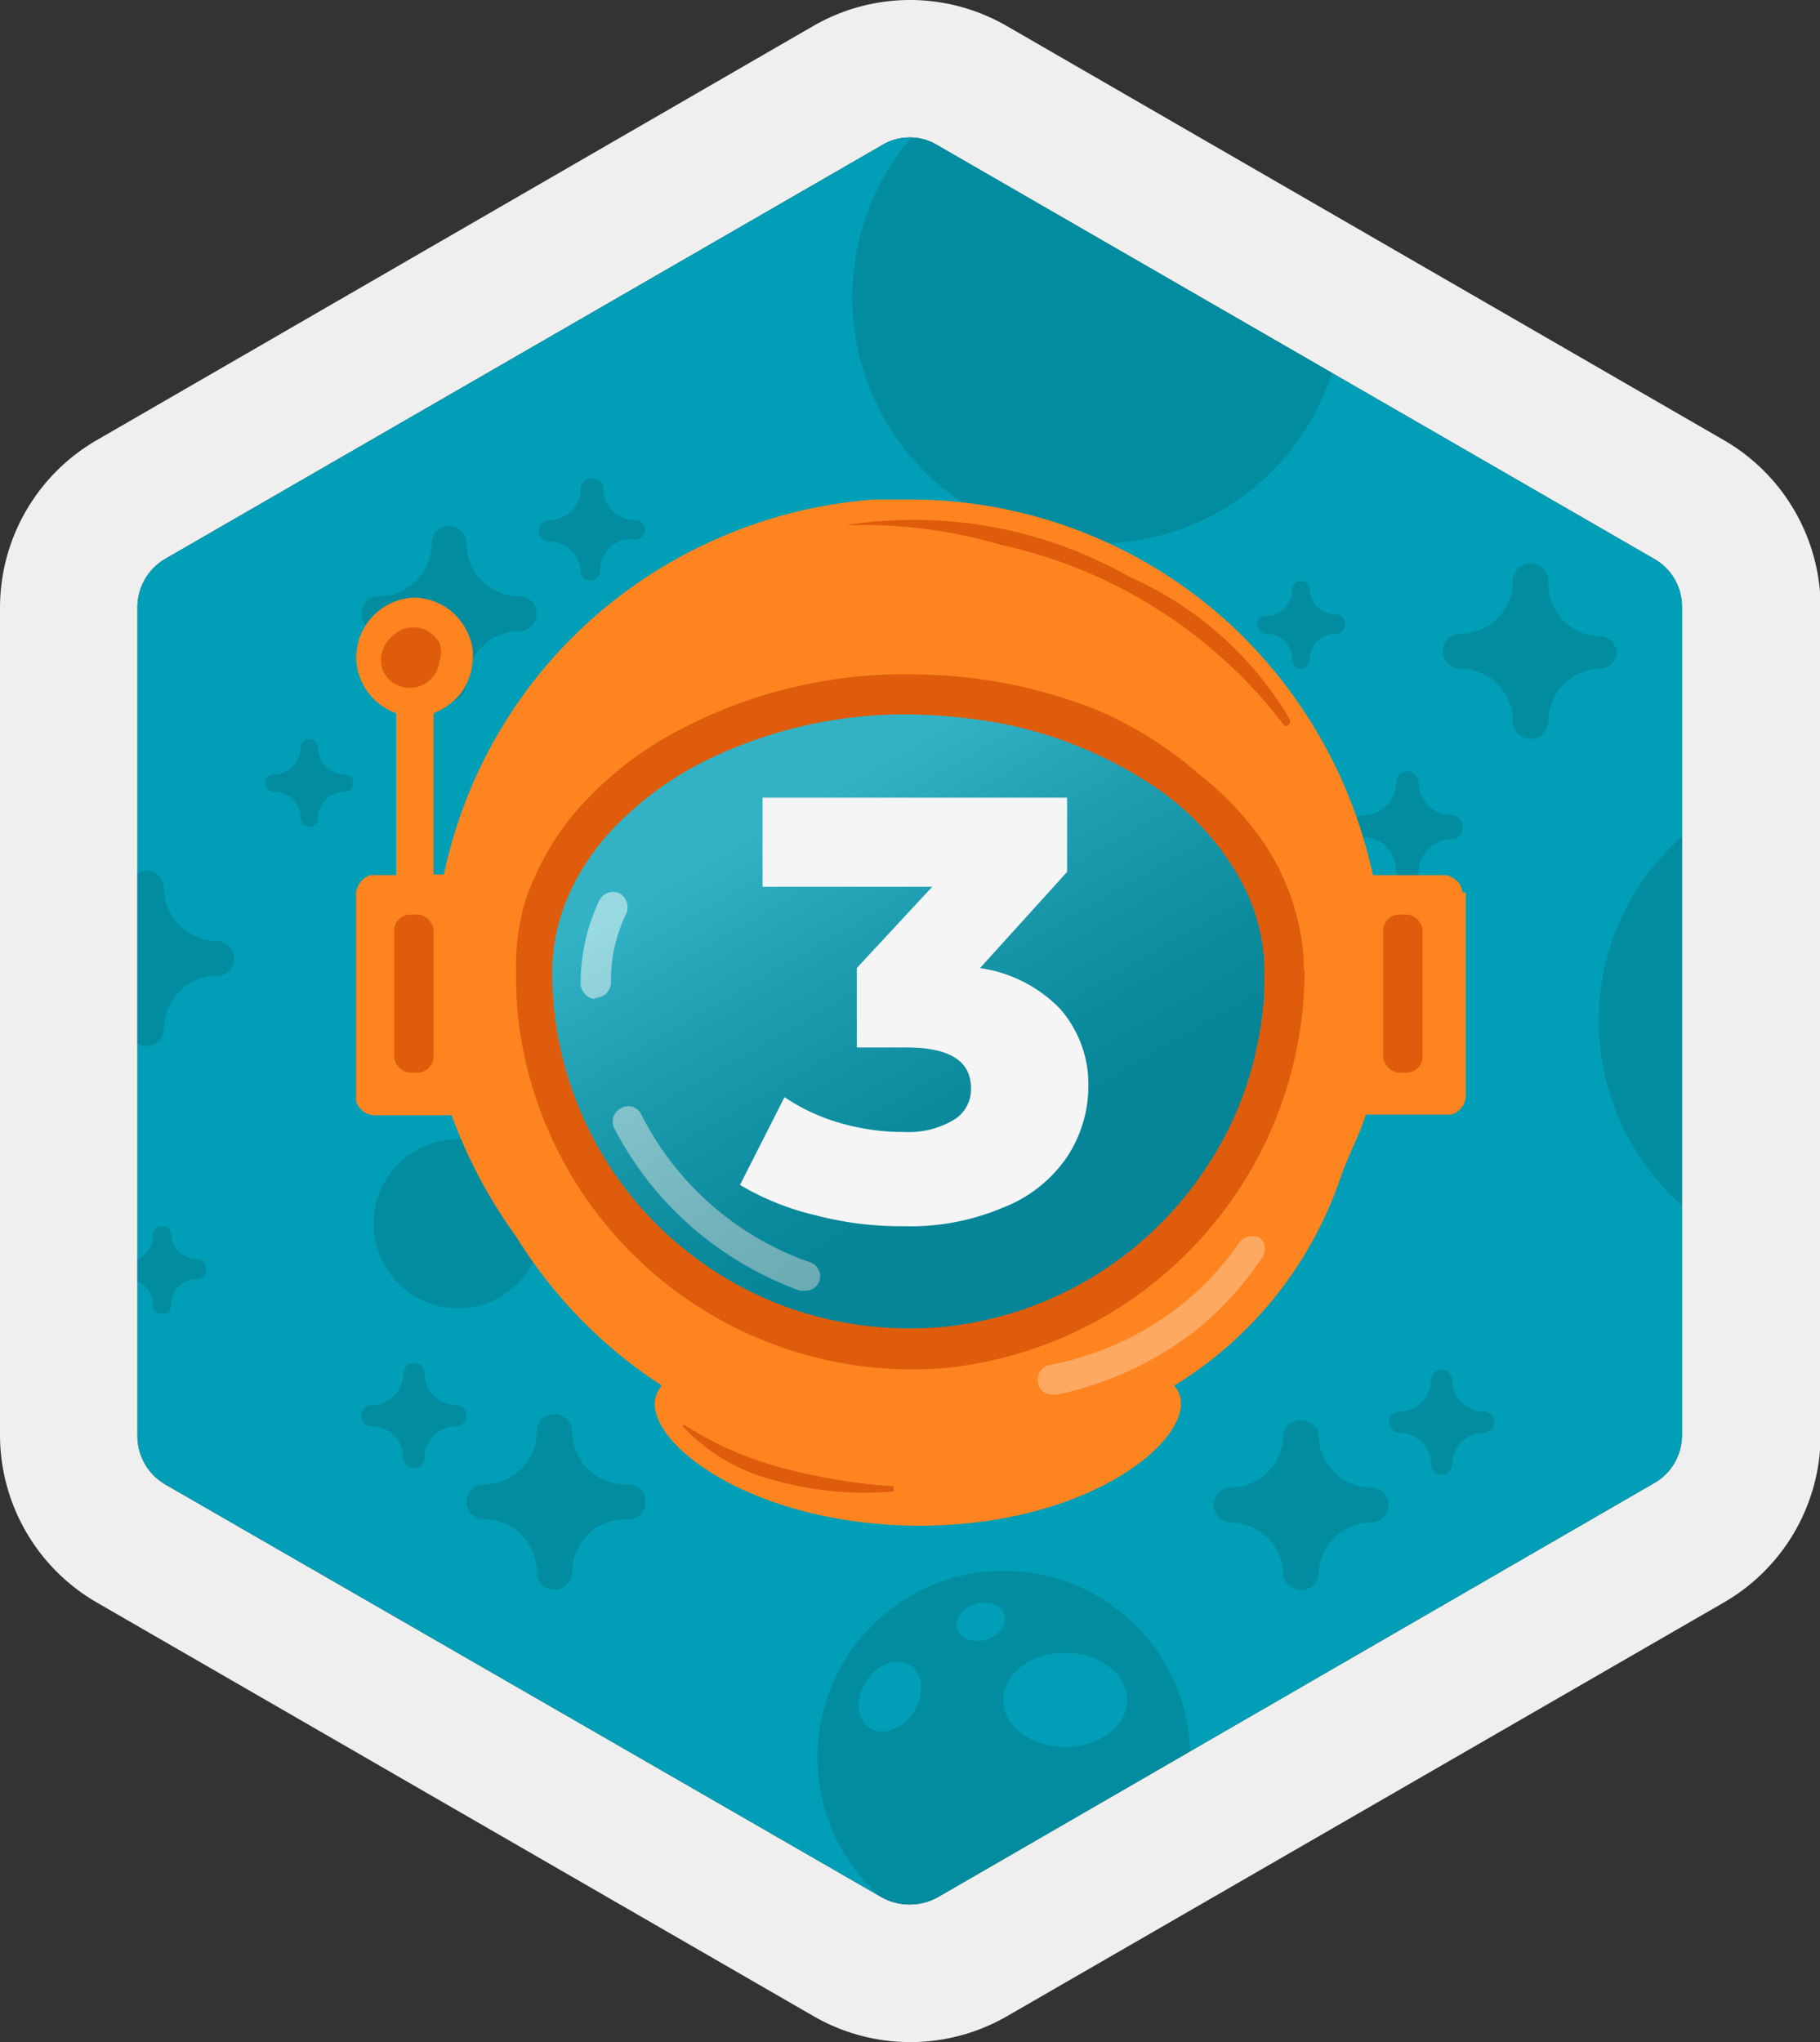
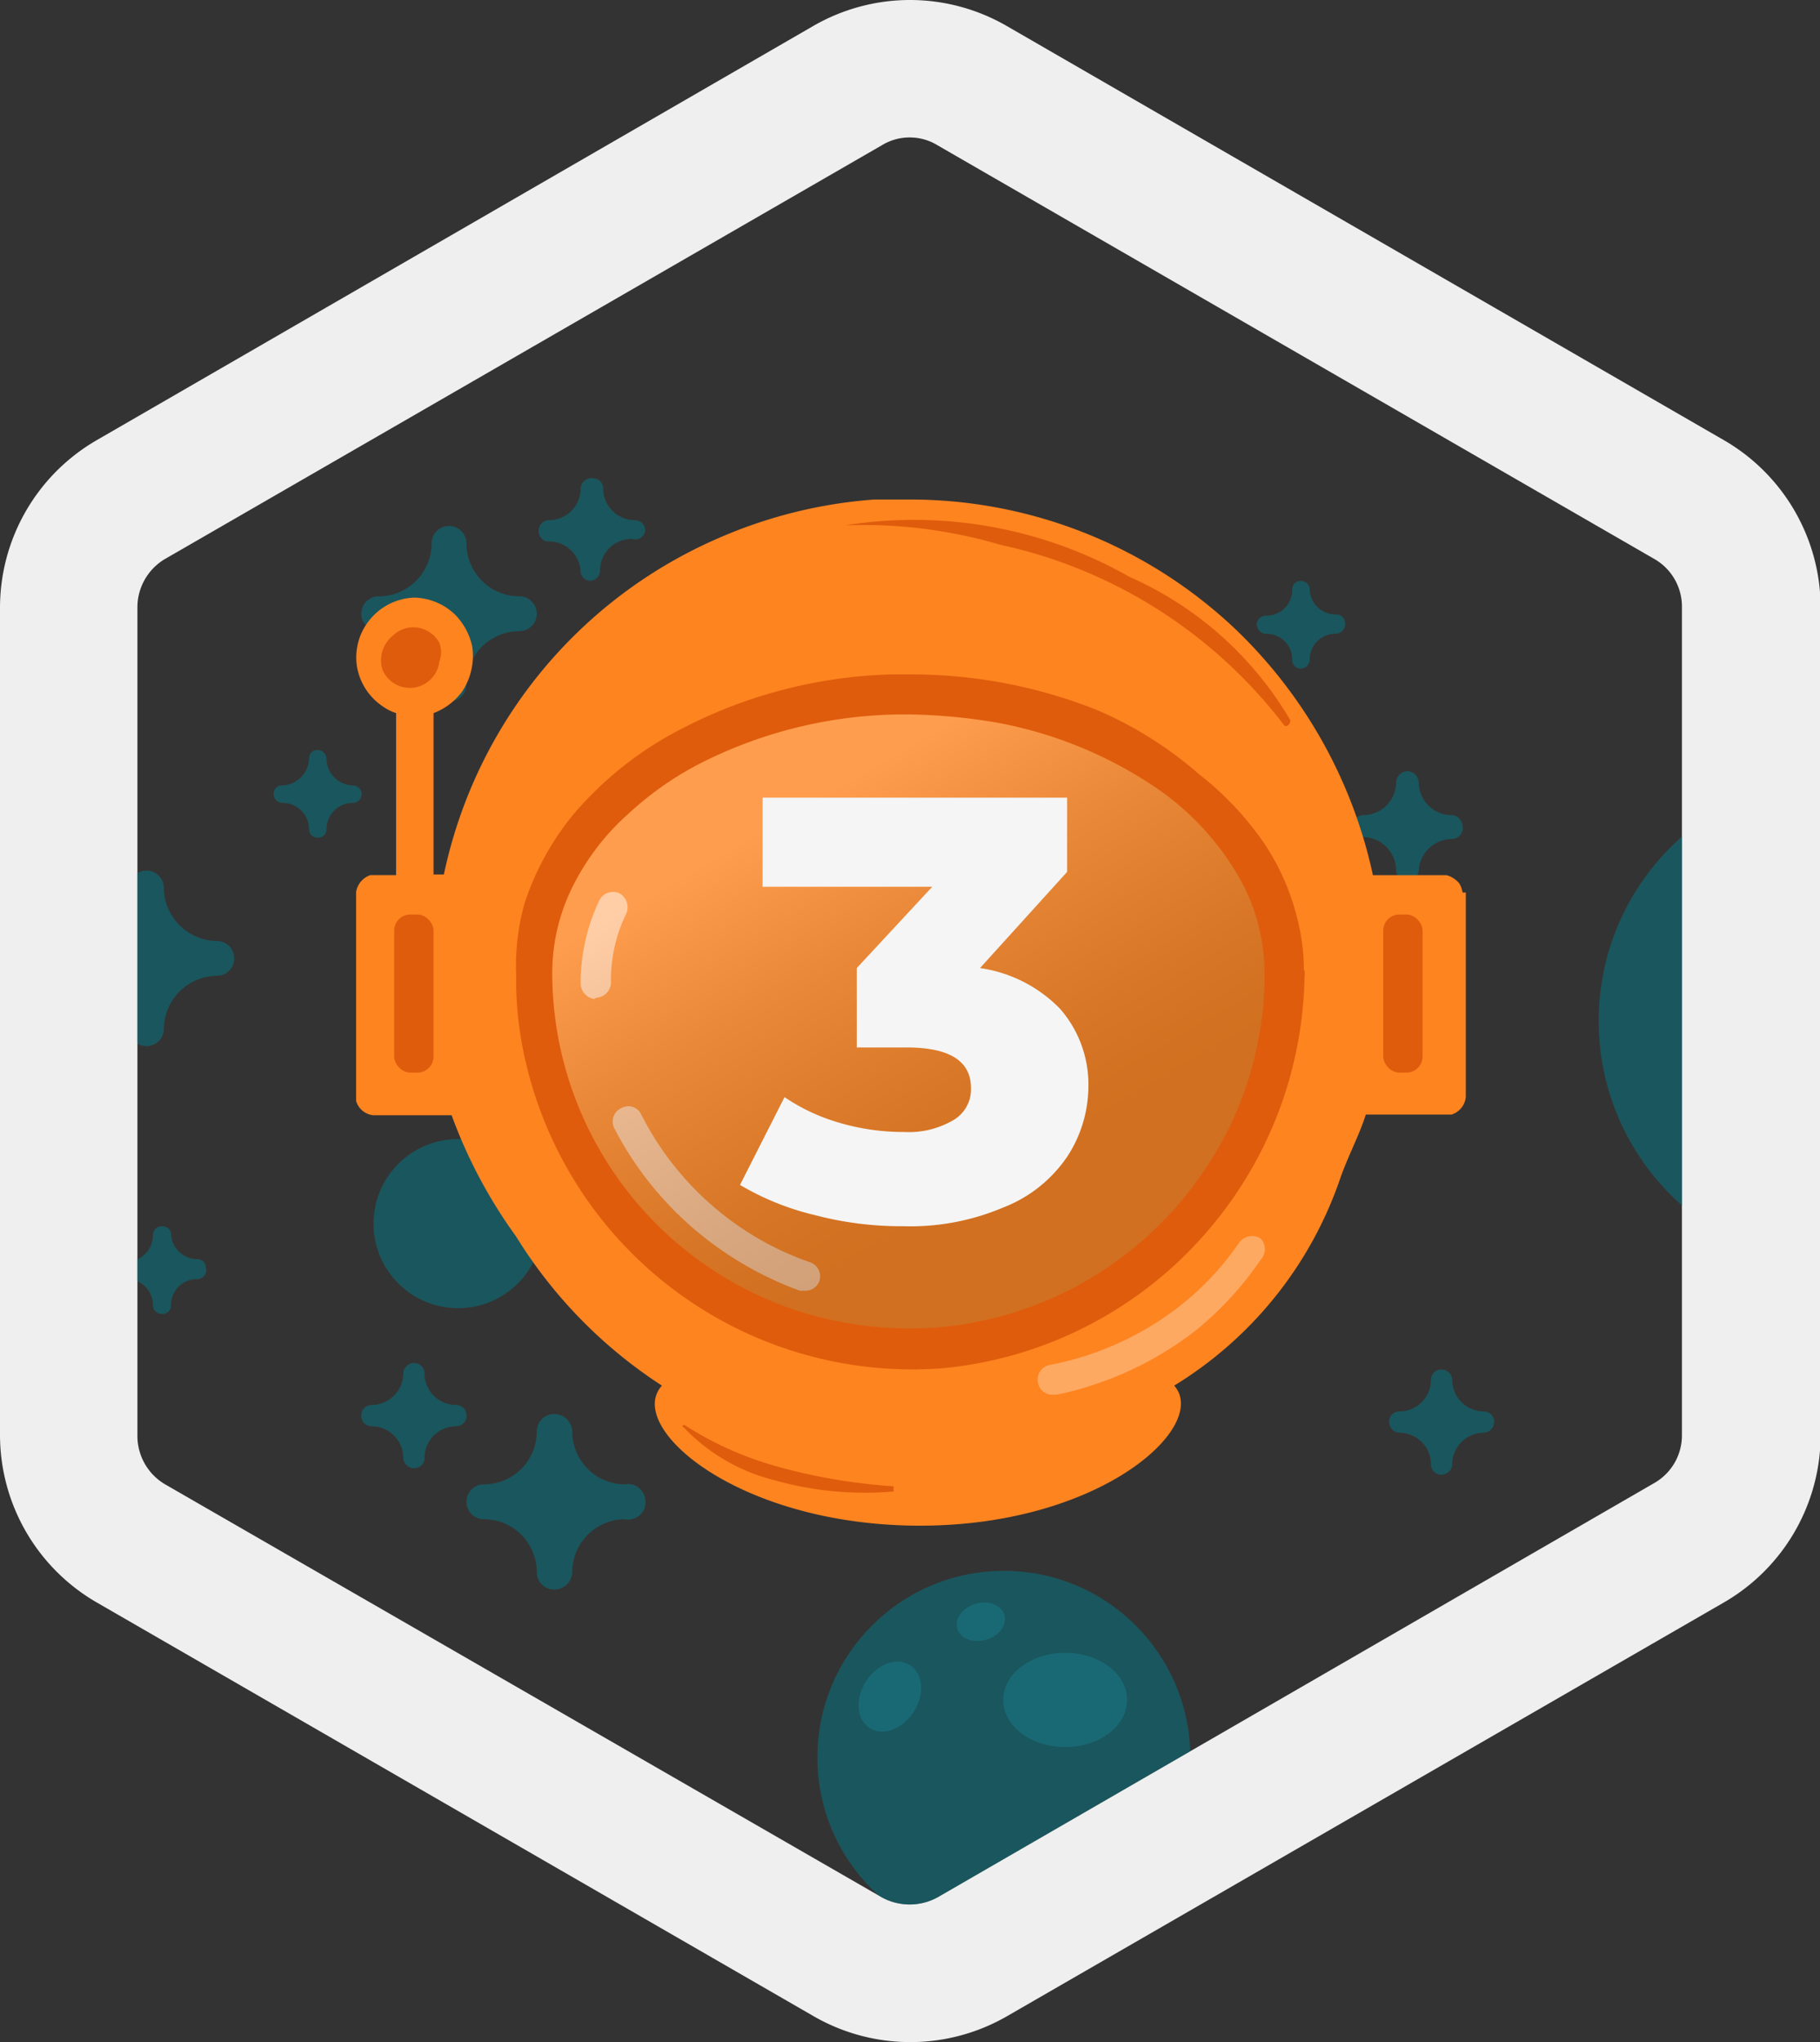
<svg xmlns="http://www.w3.org/2000/svg" id="Livello_1" data-name="Livello 1" viewBox="0 0 28.21 31.64">
  <rect x="0" y="0" width="28.21" height="31.64" fill="#333333" stroke="none" />
  <defs>
    <style>.cls-1{fill:none;}.cls-2{fill:#efefef;}.cls-3{fill:#009fb7;}.cls-4{opacity:0.5;}.cls-5{clip-path:url(#clip-path);}.cls-6{fill:#027a87;}.cls-7{fill:#fe8420;}.cls-8{fill:#fff;}.cls-9{opacity:0.3;}.cls-10{fill:#df5c0c;}.cls-11{opacity:0.2;fill:url(#Sfumatura_senza_nome_20);}.cls-12{fill:#f5f5f5;}</style>
    <clipPath id="clip-path">
      <path class="cls-1" d="M14.1,2.13a.82.82,0,0,1,.43.12L25.64,8.66a.85.85,0,0,1,.43.75V22.24a.85.85,0,0,1-.43.74L14.53,29.4a.9.9,0,0,1-.86,0L2.56,23a.87.87,0,0,1-.43-.74V9.41a.87.87,0,0,1,.43-.75L13.67,2.25a.82.82,0,0,1,.43-.12" />
    </clipPath>
    <linearGradient id="Sfumatura_senza_nome_20" x1="11.55" y1="11.02" x2="16.89" y2="20.26" gradientUnits="userSpaceOnUse">
      <stop offset="0.16" stop-color="#fff" />
      <stop offset="0.24" stop-color="#d8d8d8" />
      <stop offset="0.38" stop-color="#979796" />
      <stop offset="0.52" stop-color="#636361" />
      <stop offset="0.63" stop-color="#3d3d3c" />
      <stop offset="0.72" stop-color="#262624" />
      <stop offset="0.78" stop-color="#1e1e1c" />
    </linearGradient>
  </defs>
  <title>Tavola disegno 275</title>
  <path class="cls-2" d="M14.1,2.13a.82.82,0,0,1,.43.12L25.64,8.66a.85.85,0,0,1,.43.75V22.24a.85.85,0,0,1-.43.74L14.53,29.4a.9.9,0,0,1-.86,0L2.56,23a.87.87,0,0,1-.43-.74V9.41a.87.87,0,0,1,.43-.75L13.67,2.25a.82.82,0,0,1,.43-.12M14.1,0a3,3,0,0,0-1.49.4L1.5,6.82A3,3,0,0,0,0,9.41V22.24a3,3,0,0,0,1.5,2.59l11.11,6.41a3,3,0,0,0,3,0l11.11-6.41a3,3,0,0,0,1.5-2.59V9.41a3,3,0,0,0-1.5-2.59L15.6.4A3,3,0,0,0,14.1,0Z" />
-   <path class="cls-3" d="M14.1,2.13a.82.82,0,0,1,.43.12L25.64,8.66a.85.85,0,0,1,.43.75V22.24a.85.85,0,0,1-.43.74L14.53,29.4a.9.9,0,0,1-.86,0L2.56,23a.87.87,0,0,1-.43-.74V9.41a.87.87,0,0,1,.43-.75L13.67,2.25a.82.82,0,0,1,.43-.12" />
  <g class="cls-4">
    <g class="cls-5">
      <path class="cls-6" d="M5.87,9.78a.82.82,0,0,1,.82.82.27.27,0,0,0,.54,0,.82.82,0,0,1,.82-.82.27.27,0,0,0,0-.54.82.82,0,0,1-.82-.82.27.27,0,0,0-.54,0,.82.82,0,0,1-.82.82.27.27,0,1,0,0,.54Z" />
      <path class="cls-6" d="M8.48,8.39A.49.49,0,0,1,9,8.88.17.17,0,0,0,9.14,9a.16.16,0,0,0,.16-.16.49.49,0,0,1,.49-.49A.16.16,0,0,0,10,8.23a.16.16,0,0,0-.16-.17.49.49,0,0,1-.49-.49.16.16,0,0,0-.16-.16A.17.17,0,0,0,9,7.57a.49.49,0,0,1-.49.49.16.16,0,0,0-.16.17A.16.16,0,0,0,8.48,8.39Z" />
-       <path class="cls-6" d="M19.08,23.59a.82.82,0,0,1,.81.82.28.28,0,0,0,.55,0,.82.82,0,0,1,.81-.82.27.27,0,1,0,0-.54.82.82,0,0,1-.81-.82.28.28,0,0,0-.55,0,.82.82,0,0,1-.81.82.27.27,0,1,0,0,.54Z" />
      <path class="cls-6" d="M21.69,22.2a.49.49,0,0,1,.49.49.16.16,0,0,0,.16.16.17.17,0,0,0,.17-.16A.49.49,0,0,1,23,22.2a.17.17,0,0,0,.16-.17.16.16,0,0,0-.16-.16.49.49,0,0,1-.49-.49.17.17,0,0,0-.17-.16.16.16,0,0,0-.16.16.49.49,0,0,1-.49.49.16.16,0,0,0-.16.16A.17.17,0,0,0,21.69,22.2Z" />
      <path class="cls-6" d="M10,23.22A.27.27,0,0,0,9.68,23a.82.82,0,0,1-.81-.82.28.28,0,0,0-.28-.27.27.27,0,0,0-.27.27A.82.82,0,0,1,7.5,23a.27.27,0,0,0,0,.54.82.82,0,0,1,.82.82.27.27,0,0,0,.27.27.28.28,0,0,0,.28-.27.82.82,0,0,1,.81-.82A.27.27,0,0,0,10,23.22Z" />
      <path class="cls-6" d="M7.23,21.94a.16.16,0,0,0-.16-.17.49.49,0,0,1-.49-.49.16.16,0,0,0-.16-.16.17.17,0,0,0-.17.16.49.49,0,0,1-.49.49.16.16,0,0,0-.16.17.16.16,0,0,0,.16.16.49.49,0,0,1,.49.49.17.17,0,0,0,.17.16.16.16,0,0,0,.16-.16.49.49,0,0,1,.49-.49A.16.16,0,0,0,7.23,21.94Z" />
-       <path class="cls-6" d="M25.06,10.13a.27.27,0,0,0-.27-.27A.82.82,0,0,1,24,9a.28.28,0,0,0-.28-.27.27.27,0,0,0-.27.27.82.82,0,0,1-.82.82.27.27,0,0,0,0,.54.82.82,0,0,1,.82.82.27.27,0,0,0,.27.27.28.28,0,0,0,.28-.27.82.82,0,0,1,.81-.82A.27.27,0,0,0,25.06,10.13Z" />
      <path class="cls-6" d="M3.63,14.85a.27.27,0,0,0-.27-.27.83.83,0,0,1-.82-.82.27.27,0,0,0-.54,0,.82.82,0,0,1-.82.82.27.27,0,1,0,0,.54.82.82,0,0,1,.82.82.27.27,0,0,0,.54,0,.83.83,0,0,1,.82-.82A.27.27,0,0,0,3.63,14.85Z" />
-       <path class="cls-6" d="M5.47,12.17A.13.13,0,0,0,5.34,12a.42.42,0,0,1-.41-.41.14.14,0,0,0-.14-.14.13.13,0,0,0-.13.14.43.43,0,0,1-.41.41.13.13,0,0,0-.14.13.14.14,0,0,0,.14.14.41.41,0,0,1,.41.41.13.13,0,0,0,.13.13.13.13,0,0,0,.14-.13.41.41,0,0,1,.41-.41A.13.13,0,0,0,5.47,12.17Z" />
+       <path class="cls-6" d="M5.47,12.17a.42.42,0,0,1-.41-.41.14.14,0,0,0-.14-.14.13.13,0,0,0-.13.14.43.43,0,0,1-.41.41.13.13,0,0,0-.14.13.14.14,0,0,0,.14.14.41.41,0,0,1,.41.41.13.13,0,0,0,.13.13.13.13,0,0,0,.14-.13.41.41,0,0,1,.41-.41A.13.13,0,0,0,5.47,12.17Z" />
      <path class="cls-6" d="M3.19,19.64a.13.13,0,0,0-.14-.13.41.41,0,0,1-.4-.41A.14.14,0,0,0,2.51,19a.14.14,0,0,0-.14.14.41.41,0,0,1-.4.41.13.13,0,0,0-.14.13.14.14,0,0,0,.14.14.4.4,0,0,1,.4.41.14.14,0,0,0,.14.13.13.13,0,0,0,.14-.13.4.4,0,0,1,.4-.41A.14.14,0,0,0,3.19,19.64Z" />
-       <circle class="cls-6" cx="17.02" cy="4.61" r="3.81" />
      <circle class="cls-6" cx="15.56" cy="27.23" r="2.89" />
      <circle class="cls-6" cx="28.59" cy="15.82" r="3.81" />
      <circle class="cls-6" cx="7.1" cy="18.96" r="1.31" />
      <path class="cls-6" d="M20.85,9.66a.14.14,0,0,0-.14-.14.4.4,0,0,1-.41-.4A.14.14,0,0,0,20.16,9a.13.13,0,0,0-.13.14.4.4,0,0,1-.41.4.14.14,0,0,0-.14.14.15.15,0,0,0,.14.14.4.4,0,0,1,.41.4.13.13,0,0,0,.13.14.14.14,0,0,0,.14-.14.4.4,0,0,1,.41-.4A.15.15,0,0,0,20.85,9.66Z" />
      <path class="cls-6" d="M22.67,12.8a.18.18,0,0,0-.17-.17.51.51,0,0,1-.51-.51.18.18,0,0,0-.17-.17.18.18,0,0,0-.18.17.51.51,0,0,1-.51.51.18.18,0,0,0-.17.17.17.17,0,0,0,.17.17.52.52,0,0,1,.51.52.18.18,0,0,0,.18.17.18.18,0,0,0,.17-.17A.52.52,0,0,1,22.5,13,.17.17,0,0,0,22.67,12.8Z" />
      <ellipse class="cls-3" cx="13.82" cy="26.44" rx="0.58" ry="0.44" transform="matrix(0.54, -0.84, 0.84, 0.54, -15.88, 23.62)" />
      <ellipse class="cls-3" cx="15.2" cy="25.13" rx="0.38" ry="0.29" transform="translate(-6.37 5.2) rotate(-16.1)" />
      <ellipse class="cls-3" cx="16.51" cy="26.34" rx="0.96" ry="0.73" />
    </g>
  </g>
  <path class="cls-7" d="M22.67,13.83a.39.39,0,0,0-.05-.14.39.39,0,0,0-.2-.13H21.28a7.44,7.44,0,0,0-2.14-3.82,7.33,7.33,0,0,0-5.05-2h0l-.54,0a7.36,7.36,0,0,0-2.44.61,7.32,7.32,0,0,0-4,4.36,7.39,7.39,0,0,0-.23.84H6.72V11.05a1,1,0,0,0,.44-.33,1,1,0,0,0,.16-.7,1,1,0,0,0-.27-.5.94.94,0,0,0-.63-.26h0a.93.93,0,0,0-.71.37.92.92,0,0,0-.18.68.93.93,0,0,0,.41.64.75.75,0,0,0,.2.1v2.51h-.4a.33.33,0,0,0-.22.26V17s0,0,0,.06a.31.31,0,0,0,.26.22H7A7.68,7.68,0,0,0,8,19.16a7.35,7.35,0,0,0,2.26,2.31c-.58.64,1.18,2.17,4,2.17s4.49-1.55,3.94-2.17a6.06,6.06,0,0,0,2.57-3.2c.12-.35.3-.68.4-1h1.33a.32.32,0,0,0,.22-.27V13.83Z" />
-   <path class="cls-3" d="M19.87,15a3.14,3.14,0,0,0-.4-1.5A4.37,4.37,0,0,0,18.09,12a6.81,6.81,0,0,0-2.55-1,8.54,8.54,0,0,0-1.43-.13,7.44,7.44,0,0,0-3.38.77,5.84,5.84,0,0,0-1.2.83A4,4,0,0,0,8.6,13.7,3.13,3.13,0,0,0,8.29,15v.09a5.77,5.77,0,0,0,.62,2.54,5.9,5.9,0,0,0,1.75,2.06,6,6,0,0,0,1.52.8,5.79,5.79,0,0,0,6.72-2.26,5.64,5.64,0,0,0,.87-2.12,5.44,5.44,0,0,0,.1-1.06h0Z" />
  <path class="cls-1" d="M6.11,16.62h.61V14.17H6.11Z" />
  <path class="cls-1" d="M21.44,16.62h.62V14.17h-.62Z" />
  <path class="cls-1" d="M6.41,10.49a.32.32,0,0,0,.31-.26.34.34,0,0,0,0-.2.31.31,0,0,0-.26-.15h0a.3.3,0,0,0-.2.08.3.3,0,0,0,.2.53Z" />
  <g class="cls-4">
    <path class="cls-8" d="M9.21,15.48A.25.25,0,0,1,9,15.25v-.07H9a3,3,0,0,1,.29-1.23.24.24,0,0,1,.31-.11.25.25,0,0,1,.11.31,2.35,2.35,0,0,0-.24,1v.07a.24.24,0,0,1-.23.24Z" />
  </g>
  <g class="cls-4">
    <path class="cls-8" d="M12.48,20H12.4a5.33,5.33,0,0,1-1.33-.71,5.2,5.2,0,0,1-1.55-1.81.23.23,0,0,1,.11-.31.22.22,0,0,1,.31.1,4.65,4.65,0,0,0,1.4,1.65,4.58,4.58,0,0,0,1.22.64.23.23,0,0,1,.14.29A.23.23,0,0,1,12.48,20Z" />
  </g>
  <g class="cls-9">
    <path class="cls-8" d="M16.31,21.61a.22.22,0,0,1-.22-.18.23.23,0,0,1,.18-.28,4.72,4.72,0,0,0,2-.9,4.42,4.42,0,0,0,.94-1,.25.25,0,0,1,.33-.06.24.24,0,0,1,0,.33,5.12,5.12,0,0,1-1,1.09,5.26,5.26,0,0,1-2.16,1Z" />
  </g>
  <path class="cls-10" d="M10.61,22.08s-.07,0,0,.05a2.92,2.92,0,0,0,1.41.81,5.14,5.14,0,0,0,1.83.17,0,0,0,0,0,0-.08A8.88,8.88,0,0,1,12,22.71,5.23,5.23,0,0,1,10.61,22.08Z" />
  <rect class="cls-10" x="21.44" y="14.17" width="0.61" height="2.45" rx="0.25" ry="0.25" />
  <rect class="cls-10" x="6.11" y="14.17" width="0.61" height="2.45" rx="0.25" ry="0.25" />
  <path class="cls-10" d="M6.1,9.84a.45.45,0,0,1,.31-.12h0a.46.46,0,0,1,.4.24.41.41,0,0,1,0,.29.46.46,0,0,1-.88.13A.49.49,0,0,1,6.1,9.84Z" />
  <path class="cls-10" d="M13.1,8.14a6.76,6.76,0,0,1,4.41.8A5.42,5.42,0,0,1,20,11.16c0,.07-.07.13-.11.06A7.54,7.54,0,0,0,15.5,8.44,7.51,7.51,0,0,0,13.1,8.14Z" />
  <path class="cls-11" d="M19.91,16.15a6,6,0,0,1-.9,2.18,5.95,5.95,0,0,1-4.35,2.61,5.87,5.87,0,0,1-4.08-1.12,6,6,0,0,1-1.79-2.11,5.87,5.87,0,0,1-.64-2.6V15a3.28,3.28,0,0,1,.32-1.38,4.06,4.06,0,0,1,1-1.26,5.44,5.44,0,0,1,1.22-.85,7.66,7.66,0,0,1,3.46-.79,7.94,7.94,0,0,1,1.46.14A6.84,6.84,0,0,1,18.19,12a4.49,4.49,0,0,1,1.41,1.53A3.24,3.24,0,0,1,20,15v.06h0A6.48,6.48,0,0,1,19.91,16.15Z" />
  <path class="cls-12" d="M16.43,15.63a1.78,1.78,0,0,1,.44,1.21,2,2,0,0,1-.32,1.07,2.12,2.12,0,0,1-1,.8A3.68,3.68,0,0,1,14,19a5.23,5.23,0,0,1-1.36-.17,4.15,4.15,0,0,1-1.17-.47L12.16,17a3,3,0,0,0,.86.4,3.52,3.52,0,0,0,1,.14,1.36,1.36,0,0,0,.75-.18.55.55,0,0,0,.28-.5c0-.42-.33-.63-1-.63h-.77V15l1.17-1.26H11.82V12.36h4.72v1.15L15.19,15A2.16,2.16,0,0,1,16.43,15.63Z" />
  <path class="cls-10" d="M20.21,15.05a3.21,3.21,0,0,0-.1-.81,3.67,3.67,0,0,0-.52-1.18,4.83,4.83,0,0,0-1-1.06A6,6,0,0,0,17,11a7.78,7.78,0,0,0-2.9-.55h-.29a7.49,7.49,0,0,0-3.26.85,5.47,5.47,0,0,0-1.68,1.34A4.26,4.26,0,0,0,8.13,14,3.55,3.55,0,0,0,8,15.08H8v.1a5.53,5.53,0,0,0,.15,1.28,6.15,6.15,0,0,0,6.47,4.74A6.18,6.18,0,0,0,18.78,19a6.19,6.19,0,0,0,1.44-3.87.34.34,0,0,0,0-.1Zm-.71,1.08a5.32,5.32,0,0,1-.83,2,5.54,5.54,0,0,1-4.05,2.43,5.66,5.66,0,0,1-2.35-.28,5.52,5.52,0,0,1-3.12-2.73,5.5,5.5,0,0,1-.59-2.42v-.08a3,3,0,0,1,.3-1.28,3.75,3.75,0,0,1,.89-1.17,5,5,0,0,1,1.14-.79,7,7,0,0,1,3.22-.74,8.82,8.82,0,0,1,1.36.13,6.52,6.52,0,0,1,2.44,1,4.24,4.24,0,0,1,1.31,1.42,3,3,0,0,1,.38,1.43v0h0A4.87,4.87,0,0,1,19.5,16.13Z" />
</svg>